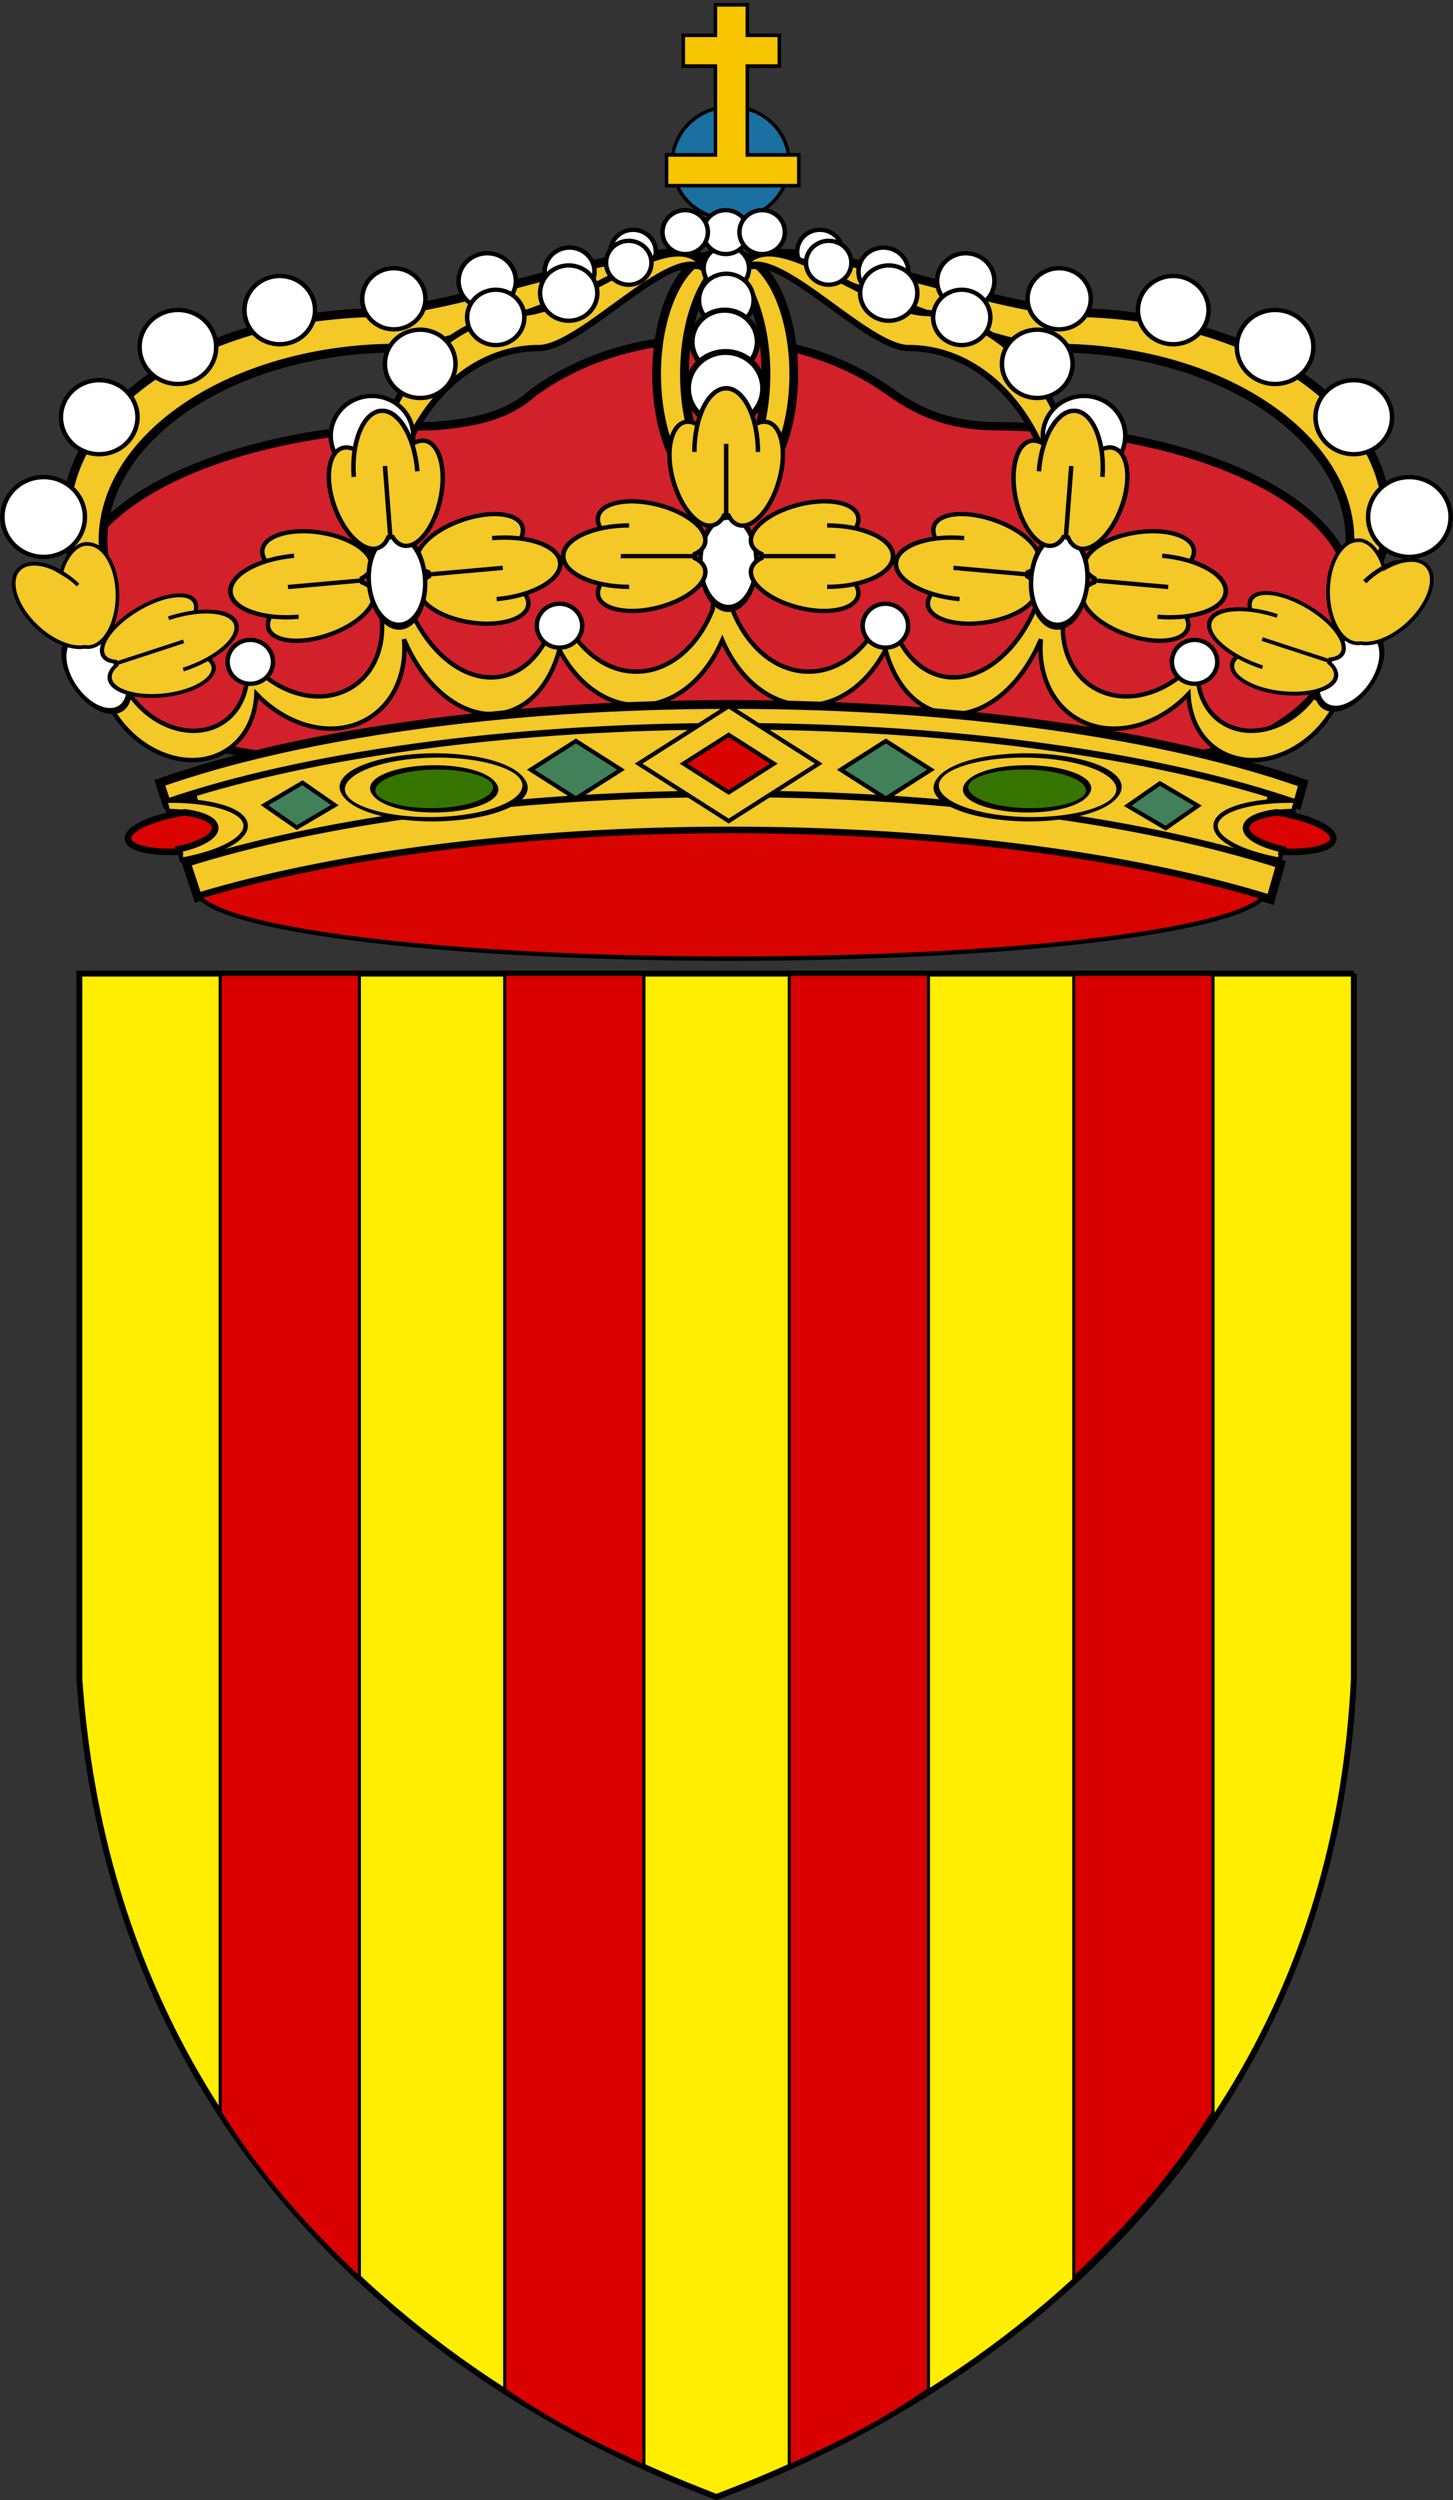
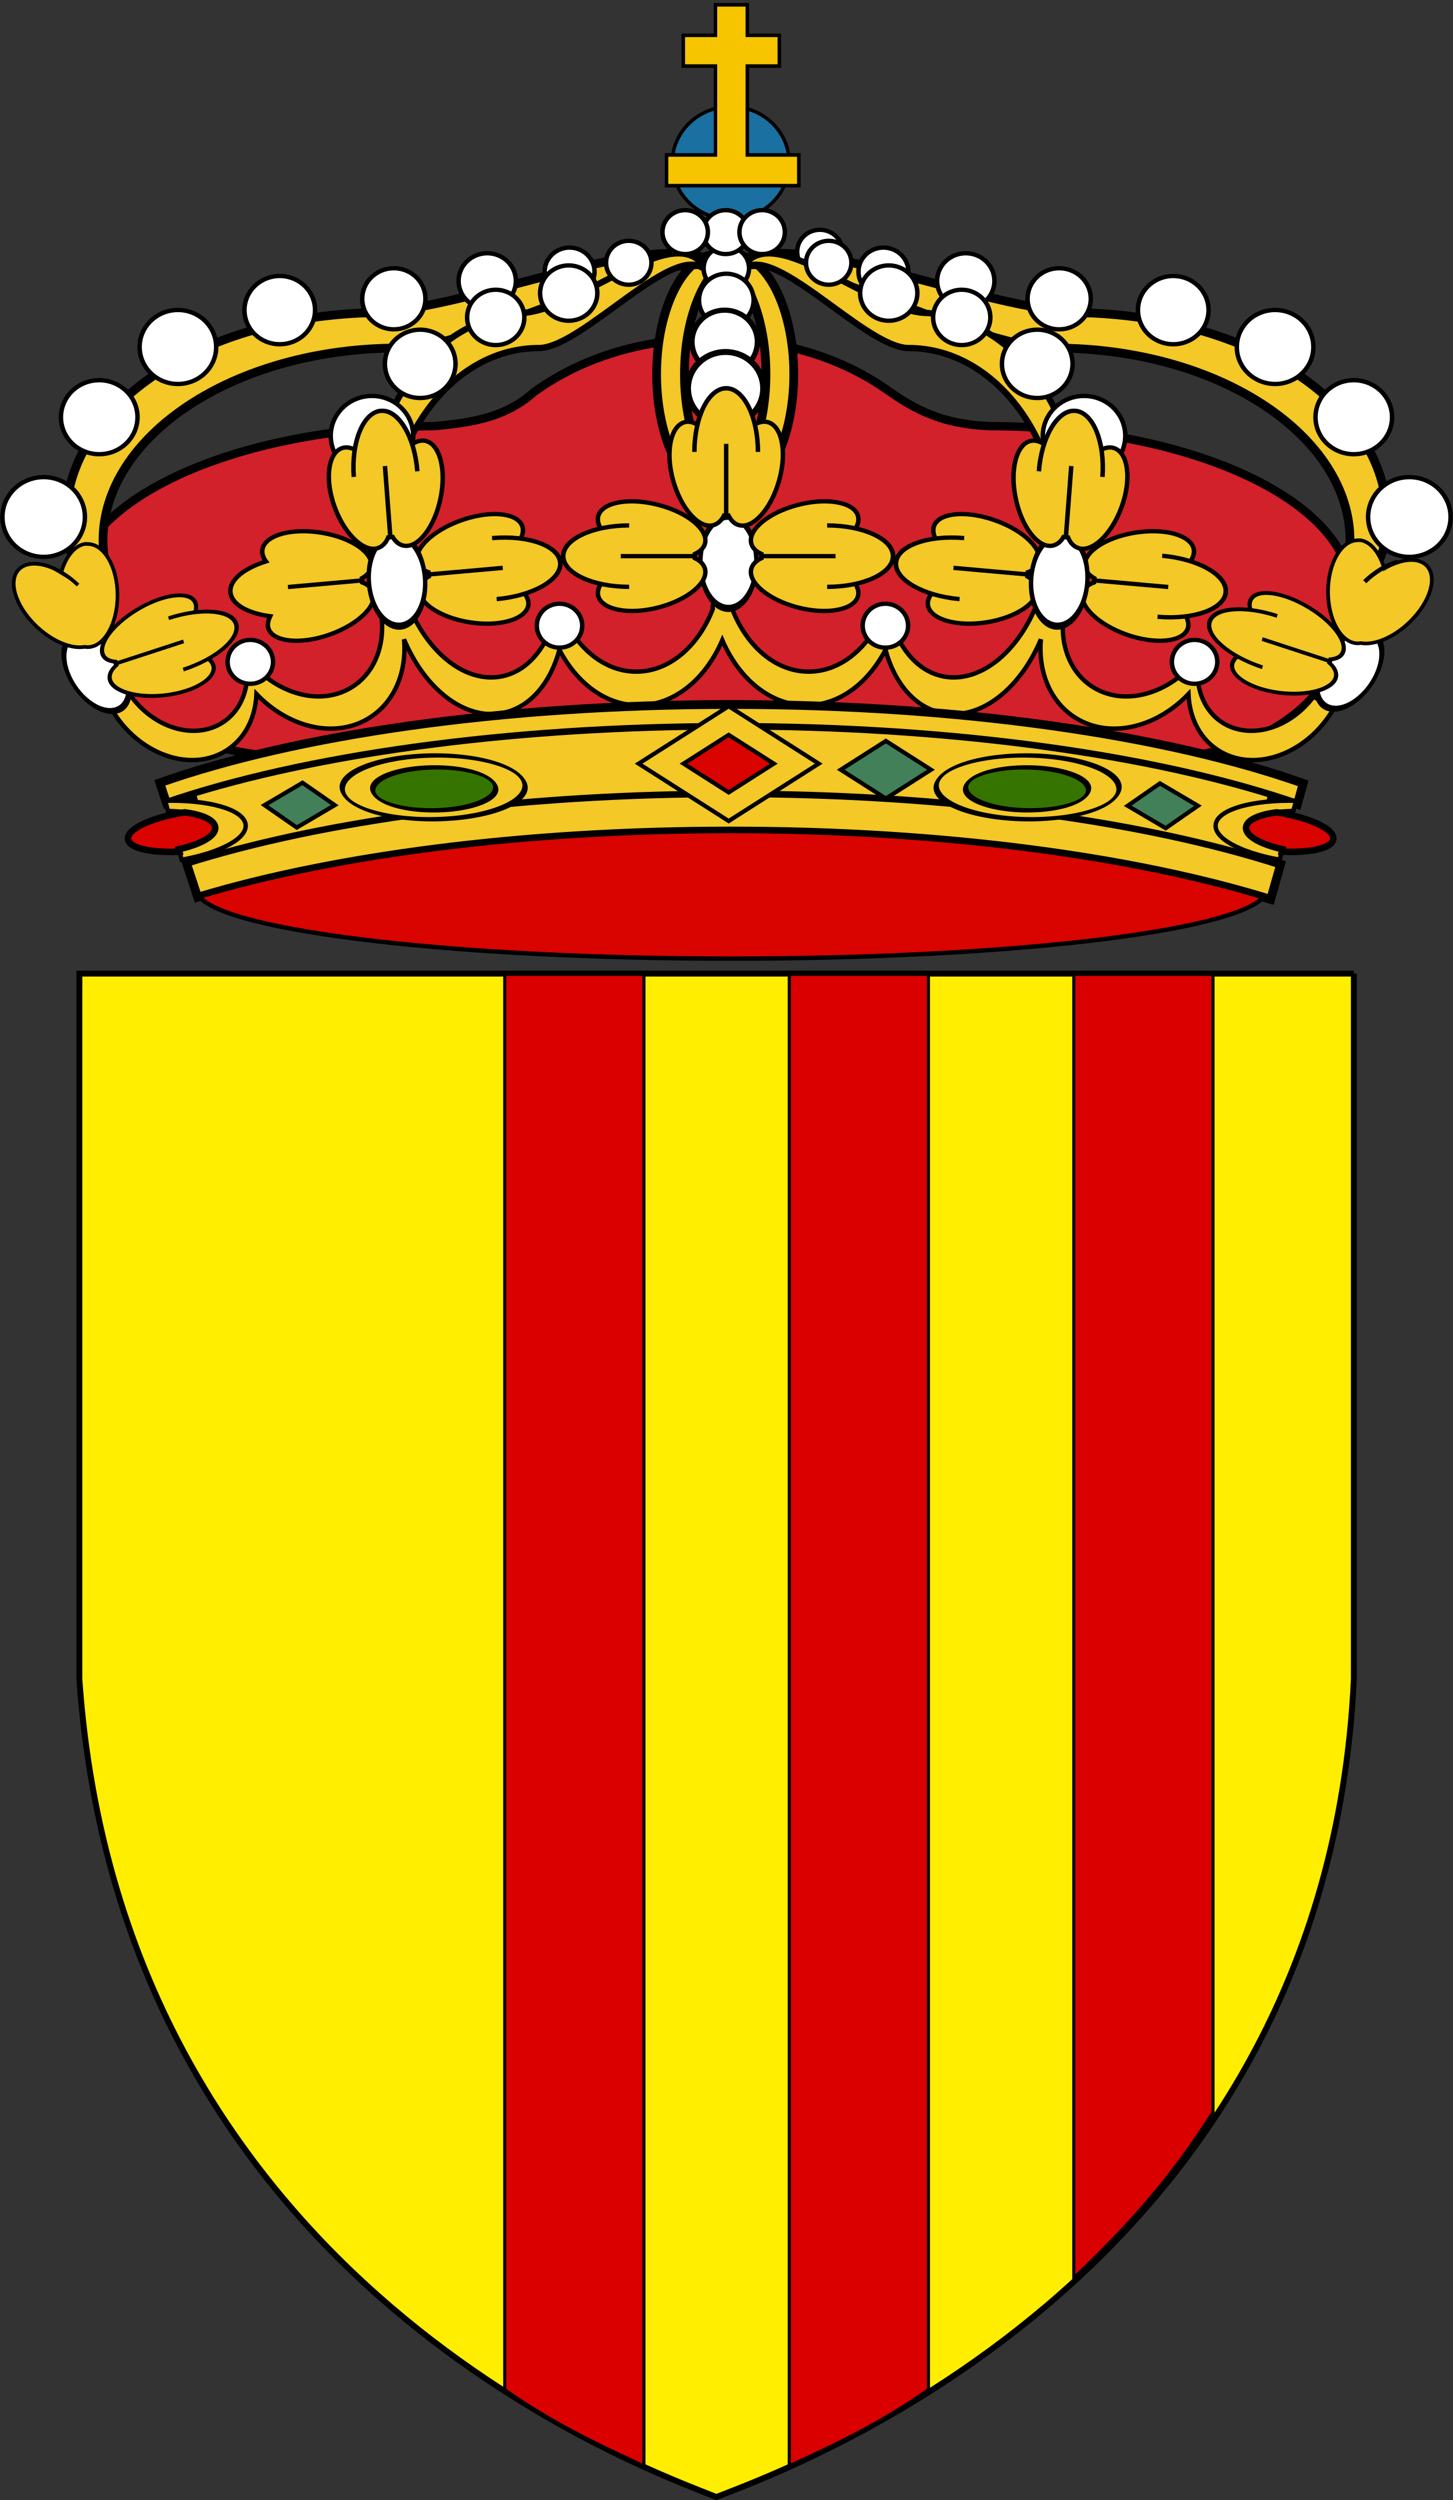
<svg xmlns="http://www.w3.org/2000/svg" xmlns:ns1="http://sodipodi.sourceforge.net/DTD/sodipodi-0.dtd" xmlns:ns2="http://www.inkscape.org/namespaces/inkscape" width="150" height="258" id="svg2000" ns1:version="0.32" ns2:version="0.44" version="1.0" ns1:docname="Escudo_de_Cataluña.svg" ns1:docbase="C:\Documents and Settings\Fam. Ventocilla\Mis documentos\{70443084}">
  <rect width="100%" height="100%" fill="#333333" stroke="none" />
  <ns1:namedview ns2:window-height="712" ns2:window-width="1024" ns2:pageshadow="2" ns2:pageopacity="0.0" borderopacity="1.0" bordercolor="#666666" pagecolor="#ffffff" id="base" ns2:zoom="0.58766274" ns2:cx="-517.16836" ns2:cy="151.05965" ns2:window-x="-4" ns2:window-y="-4" ns2:current-layer="g11978" />
  <defs id="defs2002" />
  <g style="fill-rule:evenodd" id="Layer 2" transform="matrix(0.122,0,0,0.138,-323.274,-590.742)" />
  <g id="g2561" transform="translate(-278.094,-24.447)" />
  <g id="g12248" transform="translate(1.016499e-2,8)">
    <g id="g12241">
      <path ns1:nodetypes="cccccc" id="path979" style="font-size:12px;fill:#fe0;fill-opacity:1;stroke:#000000;stroke-width:0.611" d="M 139.754,92.474 L 139.754,165.274 C 136.836,227.668 79.949,247.271 73.948,249.694 C 67.687,247.135 12.559,228.084 8.182,165.274 L 8.182,92.474 L 139.754,92.474" />
-       <path style="fill:#db0000;fill-opacity:1;fill-rule:evenodd;stroke:#000000;stroke-width:0.322;stroke-linejoin:miter;stroke-miterlimit:4;stroke-opacity:1" d="M 22.724,92.549 L 37.089,92.549 L 37.089,227.079 C 31.693,221.993 26.965,216.723 22.724,209.995 L 22.724,92.549 z " id="rect3114" ns1:nodetypes="ccccc" />
      <path style="fill:#db0000;fill-opacity:1;fill-rule:evenodd;stroke:#000000;stroke-width:0.322;stroke-linejoin:miter;stroke-miterlimit:4;stroke-opacity:1" d="M 52.098,92.549 L 66.463,92.549 L 66.463,246.474 C 61.492,244.204 56.886,241.98 52.098,238.616 L 52.098,92.549 z " id="rect3116" ns1:nodetypes="ccccc" />
      <path ns1:nodetypes="ccccc" id="path3130" d="M 125.211,92.549 L 110.846,92.549 L 110.846,227.079 C 116.242,221.993 120.97,216.723 125.211,209.995 L 125.211,92.549 z " style="fill:#db0000;fill-opacity:1;fill-rule:evenodd;stroke:#000000;stroke-width:0.322;stroke-linejoin:miter;stroke-miterlimit:4;stroke-opacity:1" />
      <path ns1:nodetypes="ccccc" id="path3132" d="M 95.837,92.549 L 81.472,92.549 L 81.472,246.474 C 86.443,244.204 91.049,241.98 95.837,238.616 L 95.837,92.549 z " style="fill:#db0000;fill-opacity:1;fill-rule:evenodd;stroke:#000000;stroke-width:0.322;stroke-linejoin:miter;stroke-miterlimit:4;stroke-opacity:1" />
    </g>
    <g transform="matrix(1,0,0,1.003,193.406,3.082)" id="g11978">
      <g id="g11973" transform="translate(-113.941,27.48)">
        <path d="M -2.316,-27.325 C 0.19,-26.623 1.999,-24.392 1.999,-21.754 C 1.999,-18.551 -0.706,-15.957 -4.04,-15.957 C -7.372,-15.957 -10.079,-18.551 -10.079,-21.754 C -10.079,-24.441 -8.186,-26.697 -5.615,-27.364" style="font-size:12px;fill:#1a70a1;fill-opacity:1;stroke:#000000;stroke-width:0.356" id="path959" />
        <path d="M 2.987,-22.58 L 2.987,-19.43 L -10.661,-19.43 L -10.661,-22.58 L -5.615,-22.58 L -5.615,-31.737 L -8.932,-31.737 L -8.932,-34.891 L -5.615,-34.891 L -5.615,-38.026 L -2.331,-38.026 L -2.331,-34.891 L 0.972,-34.891 L 0.972,-31.737 L -2.331,-31.737 L -2.331,-22.58 L 2.981,-22.58 L 2.987,-22.58 z " style="font-size:12px;fill:none;stroke:#000000;stroke-width:0.356" id="path954" />
        <path d="M 2.987,-22.58 L 2.987,-19.43 L -10.661,-19.43 L -10.661,-22.58 L -5.615,-22.58 L -5.615,-31.737 L -8.932,-31.737 L -8.932,-34.891 L -5.615,-34.891 L -5.615,-38.026 L -2.331,-38.026 L -2.331,-34.891 L 0.972,-34.891 L 0.972,-31.737 L -2.331,-31.737 L -2.331,-22.58 L 2.981,-22.58 L 2.987,-22.58 z " style="font-size:12px;fill:#f7c500;fill-opacity:1;stroke:#000000;stroke-width:0.356" id="path958" />
      </g>
      <path style="fill:#d2212a;fill-opacity:1;stroke:#000000;stroke-width:0.86;stroke-linecap:butt;stroke-linejoin:miter;stroke-miterlimit:4;stroke-dasharray:none;stroke-dashoffset:0;stroke-opacity:1;display:inline" d="M -120.839,23.829 C -127.398,23.905 -133.367,25.858 -137.886,29.009 C -137.925,29.036 -137.963,29.065 -138.001,29.092 C -138.088,29.149 -138.174,29.201 -138.26,29.258 C -141.186,31.915 -144.727,32.455 -148.695,32.804 C -169.224,32.804 -185.895,40.503 -185.895,49.979 C -185.895,59.455 -178.716,67.125 -158.188,67.125 C -149.343,67.125 -131.766,65.685 -125.381,63.303 C -123.781,63.539 -122.126,63.663 -120.436,63.663 C -120.252,63.663 -120.074,63.666 -119.89,63.663 C -119.716,63.665 -119.548,63.663 -119.373,63.663 C -117.683,63.663 -116.028,63.539 -114.428,63.303 C -108.044,65.685 -90.569,67.125 -75.882,67.125 C -61.195,67.125 -53.915,59.455 -53.915,49.979 C -53.915,40.503 -70.585,32.804 -91.114,32.804 C -95.343,32.648 -98.306,31.57 -101.549,29.258 C -101.631,29.199 -101.725,29.15 -101.808,29.092 C -101.848,29.066 -101.883,29.035 -101.923,29.009 C -106.443,25.858 -112.412,23.905 -118.97,23.829 C -119.008,23.829 -119.047,23.829 -119.085,23.829 C -119.179,23.825 -119.277,23.83 -119.373,23.829 C -119.82,23.829 -120.282,23.812 -120.724,23.829 C -120.763,23.831 -120.8,23.827 -120.839,23.829 z " id="path9023" ns1:nodetypes="csssssscsssczsssssssssc" />
      <path id="path9027" d="M -117.793,15.093 C -114.312,15.093 -111.469,20.629 -111.469,27.448 C -111.469,34.266 -114.312,39.802 -117.793,39.802 C -118.29,39.802 -118.767,39.683 -119.23,39.47 C -116.433,38.206 -114.343,33.309 -114.343,27.448 C -114.343,21.586 -116.433,16.689 -119.23,15.426 C -118.767,15.213 -118.29,15.093 -117.793,15.093 z " style="fill:#f3c827;fill-opacity:1;stroke:#000000;stroke-width:0.903;stroke-linecap:butt;stroke-linejoin:miter;stroke-miterlimit:4;stroke-dasharray:none;stroke-dashoffset:0;stroke-opacity:1;display:inline" />
      <path style="fill:#f3c827;fill-opacity:1;stroke:#000000;stroke-width:0.903;stroke-linecap:butt;stroke-linejoin:miter;stroke-miterlimit:4;stroke-dasharray:none;stroke-dashoffset:0;stroke-opacity:1;display:inline" d="M -119.308,15.093 C -122.789,15.093 -125.632,20.629 -125.632,27.448 C -125.632,34.266 -122.789,39.802 -119.308,39.802 C -118.811,39.802 -118.334,39.683 -117.87,39.47 C -120.668,38.206 -122.757,33.309 -122.757,27.448 C -122.757,21.586 -120.668,16.689 -117.87,15.426 C -118.334,15.213 -118.811,15.093 -119.308,15.093 z " id="path9029" />
      <path style="fill:#f3c827;fill-opacity:1;stroke:#000000;stroke-width:0.452;stroke-linecap:butt;stroke-linejoin:miter;stroke-miterlimit:4;stroke-dasharray:none;stroke-dashoffset:0;stroke-opacity:1;display:inline" d="M -119.244,49.359 C -119.192,50.126 -119.97,50.878 -119.825,51.603 C -121.303,55.425 -124.295,58.057 -127.731,58.057 C -130.474,58.057 -132.921,56.38 -134.544,53.763 L -135.263,53.763 L -136.556,53.763 L -136.585,53.763 C -136.582,53.772 -136.588,53.783 -136.585,53.791 C -137.618,56.322 -139.386,58.131 -141.673,58.556 C -145.333,59.235 -149.122,56.224 -151.131,51.492 L -152.741,51.492 C -152.708,51.642 -152.663,51.787 -152.626,51.935 L -154.092,51.935 C -153.562,55.209 -154.71,58.339 -157.341,59.802 C -160.004,61.284 -163.426,60.648 -166.109,58.5 L -168.437,58.5 C -168.276,58.746 -168.123,58.99 -167.949,59.22 C -168.219,61.03 -169.143,62.588 -170.708,63.459 C -173.574,65.053 -177.512,63.779 -179.85,60.633 L -181.949,61.797 C -181.907,61.87 -181.877,61.945 -181.834,62.018 C -179.179,66.449 -174.021,68.39 -170.335,66.34 C -168.208,65.156 -167.049,62.904 -166.942,60.356 C -163.723,63.721 -159.093,64.938 -155.587,62.988 C -152.77,61.42 -151.404,58.204 -151.706,54.733 C -149.574,59.806 -145.497,63.049 -141.587,62.323 C -138.727,61.792 -136.607,59.273 -135.665,55.813 C -133.856,59.251 -130.89,61.52 -127.501,61.52 C -123.793,61.52 -120.58,58.816 -118.848,54.816 C -117.117,58.821 -113.877,61.52 -110.166,61.52 C -106.777,61.52 -103.811,59.251 -102.002,55.813 C -101.06,59.273 -98.94,61.792 -96.08,62.323 C -92.17,63.049 -88.093,59.806 -85.961,54.733 C -86.263,58.204 -84.897,61.42 -82.08,62.988 C -78.574,64.938 -73.944,63.721 -70.724,60.356 C -70.618,62.904 -69.459,65.156 -67.332,66.34 C -63.646,68.39 -58.488,66.449 -55.833,62.018 C -55.789,61.945 -55.76,61.87 -55.718,61.797 L -57.817,60.633 C -60.155,63.779 -64.093,65.053 -66.958,63.459 C -68.524,62.588 -69.448,61.03 -69.718,59.22 C -69.543,58.99 -69.391,58.746 -69.229,58.5 L -71.558,58.5 C -74.241,60.648 -77.663,61.284 -80.326,59.802 C -82.957,58.339 -84.104,55.209 -83.575,51.935 L -85.041,51.935 C -85.004,51.787 -84.959,51.642 -84.926,51.492 L -86.536,51.492 C -88.544,56.224 -92.334,59.235 -95.993,58.556 C -98.281,58.131 -100.049,56.322 -101.082,53.791 C -101.079,53.783 -101.085,53.772 -101.082,53.763 L -101.111,53.763 L -102.404,53.763 L -103.123,53.763 C -104.746,56.38 -107.193,58.057 -109.936,58.057 C -113.38,58.057 -116.367,55.413 -117.842,51.575 C -117.699,50.859 -118.357,50.117 -118.305,49.359 L -119.244,49.359 z " id="path9031" ns1:nodetypes="ccscccccsccccscccsccsscscscscscscscssccscccsccccscccccsccc" />
      <path style="fill:#f3c827;fill-opacity:1;stroke:#000000;stroke-width:0.903;stroke-linecap:butt;stroke-linejoin:miter;stroke-miterlimit:4;stroke-dasharray:none;stroke-dashoffset:0;stroke-opacity:1;display:inline" d="M -156.124,21.16 C -173.27,21.943 -185.383,30.596 -186.521,40.808 C -186.862,43.864 -186.35,46.47 -184.306,49.054 L -181.92,49.054 C -182.466,47.612 -182.782,46.112 -182.782,44.567 C -182.782,33.884 -169.368,24.762 -152.223,24.762 C -143.291,24.762 -124.017,13.172 -118.349,16.937 C -123.59,10.863 -144.287,21.16 -156.124,21.16 z " id="path9033" ns1:nodetypes="csccsscc" />
-       <path transform="matrix(0.92,0,0,0.886,-475.835,-298.84)" ns1:type="arc" style="fill:#ffffff;fill-opacity:1;stroke:#000000;stroke-width:0.5;stroke-linejoin:miter;stroke-miterlimit:4;stroke-dasharray:none;stroke-dashoffset:0;stroke-opacity:1;display:inline" id="path9035" ns1:cx="378.02158" ns1:cy="354.0582" ns1:rx="2.5473151" ns1:ry="2.5473151" d="M 380.569 354.058 A 2.547 2.547 0 1 1  375.474,354.058 A 2.547 2.547 0 1 1  380.569 354.058 z" />
      <path d="M 380.569 354.058 A 2.547 2.547 0 1 1  375.474,354.058 A 2.547 2.547 0 1 1  380.569 354.058 z" ns1:ry="2.5473151" ns1:rx="2.5473151" ns1:cy="354.0582" ns1:cx="378.02158" id="path9037" style="fill:#ffffff;fill-opacity:1;stroke:#000000;stroke-width:0.456;stroke-linejoin:miter;stroke-miterlimit:4;stroke-dasharray:none;stroke-dashoffset:0;stroke-opacity:1;display:inline" ns1:type="arc" transform="matrix(1.01,0,0,0.973,-516.417,-327.591)" />
      <path transform="matrix(1.16,0,0,1.117,-581.622,-377.626)" ns1:type="arc" style="fill:#ffffff;fill-opacity:1;stroke:#000000;stroke-width:0.397;stroke-linejoin:miter;stroke-miterlimit:4;stroke-dasharray:none;stroke-dashoffset:0;stroke-opacity:1;display:inline" id="path9039" ns1:cx="378.02158" ns1:cy="354.0582" ns1:rx="2.5473151" ns1:ry="2.5473151" d="M 380.569 354.058 A 2.547 2.547 0 1 1  375.474,354.058 A 2.547 2.547 0 1 1  380.569 354.058 z" />
      <path d="M 380.569 354.058 A 2.547 2.547 0 1 1  375.474,354.058 A 2.547 2.547 0 1 1  380.569 354.058 z" ns1:ry="2.5473151" ns1:rx="2.5473151" ns1:cy="354.0582" ns1:cx="378.02158" id="path9041" style="fill:#ffffff;fill-opacity:1;stroke:#000000;stroke-width:0.359;stroke-linejoin:miter;stroke-miterlimit:4;stroke-dasharray:none;stroke-dashoffset:0;stroke-opacity:1;display:inline" ns1:type="arc" transform="matrix(1.28,0,0,1.233,-636.626,-416.86)" />
      <path transform="matrix(1.43,0,0,1.378,-705.107,-467.032)" ns1:type="arc" style="fill:#ffffff;fill-opacity:1;stroke:#000000;stroke-width:0.322;stroke-linejoin:miter;stroke-miterlimit:4;stroke-dasharray:none;stroke-dashoffset:0;stroke-opacity:1;display:inline" id="path9043" ns1:cx="378.02158" ns1:cy="354.0582" ns1:rx="2.5473151" ns1:ry="2.5473151" d="M 380.569 354.058 A 2.547 2.547 0 1 1  375.474,354.058 A 2.547 2.547 0 1 1  380.569 354.058 z" />
      <path d="M 380.569 354.058 A 2.547 2.547 0 1 1  375.474,354.058 A 2.547 2.547 0 1 1  380.569 354.058 z" ns1:ry="2.5473151" ns1:rx="2.5473151" ns1:cy="354.0582" ns1:cx="378.02158" id="path9045" style="fill:#ffffff;fill-opacity:1;stroke:#000000;stroke-width:0.297;stroke-linejoin:miter;stroke-miterlimit:4;stroke-dasharray:none;stroke-dashoffset:0;stroke-opacity:1;display:inline" ns1:type="arc" transform="matrix(1.551,0,0,1.494,-761.361,-504.309)" />
      <path transform="matrix(1.551,0,0,1.494,-769.484,-497.084)" ns1:type="arc" style="fill:#ffffff;fill-opacity:1;stroke:#000000;stroke-width:0.297;stroke-linejoin:miter;stroke-miterlimit:4;stroke-dasharray:none;stroke-dashoffset:0;stroke-opacity:1;display:inline" id="path9047" ns1:cx="378.02158" ns1:cy="354.0582" ns1:rx="2.5473151" ns1:ry="2.5473151" d="M 380.569 354.058 A 2.547 2.547 0 1 1  375.474,354.058 A 2.547 2.547 0 1 1  380.569 354.058 z" />
      <path d="M 380.569 354.058 A 2.547 2.547 0 1 1  375.474,354.058 A 2.547 2.547 0 1 1  380.569 354.058 z" ns1:ry="2.5473151" ns1:rx="2.5473151" ns1:cy="354.0582" ns1:cx="378.02158" id="path9049" style="fill:#ffffff;fill-opacity:1;stroke:#000000;stroke-width:0.275;stroke-linejoin:miter;stroke-miterlimit:4;stroke-dasharray:none;stroke-dashoffset:0;stroke-opacity:1;display:inline" ns1:type="arc" transform="matrix(1.671,0,0,1.61,-820.582,-527.888)" />
      <path ns1:nodetypes="csccsscc" id="path9051" d="M -80.706,21.16 C -63.561,21.943 -51.448,30.596 -50.309,40.808 C -49.969,43.864 -50.48,46.47 -52.524,49.054 L -54.911,49.054 C -54.364,47.612 -54.048,46.112 -54.048,44.567 C -54.048,33.884 -67.462,24.762 -84.608,24.762 C -93.54,24.762 -112.814,13.172 -118.482,16.937 C -113.24,10.863 -92.544,21.16 -80.706,21.16 z " style="fill:#f3c827;fill-opacity:1;stroke:#000000;stroke-width:0.903;stroke-linecap:butt;stroke-linejoin:miter;stroke-miterlimit:4;stroke-dasharray:none;stroke-dashoffset:0;stroke-opacity:1;display:inline" />
      <path d="M 380.569 354.058 A 2.547 2.547 0 1 1  375.474,354.058 A 2.547 2.547 0 1 1  380.569 354.058 z" ns1:ry="2.5473151" ns1:rx="2.5473151" ns1:cy="354.0582" ns1:cx="378.02158" id="path9053" style="fill:#ffffff;fill-opacity:1;stroke:#000000;stroke-width:0.5;stroke-linejoin:miter;stroke-miterlimit:4;stroke-dasharray:none;stroke-dashoffset:0;stroke-opacity:1;display:inline" ns1:type="arc" transform="matrix(-0.92,0,0,0.886,239.005,-298.84)" />
      <path transform="matrix(-1.01,0,0,0.973,279.586,-327.591)" ns1:type="arc" style="fill:#ffffff;fill-opacity:1;stroke:#000000;stroke-width:0.456;stroke-linejoin:miter;stroke-miterlimit:4;stroke-dasharray:none;stroke-dashoffset:0;stroke-opacity:1;display:inline" id="path9055" ns1:cx="378.02158" ns1:cy="354.0582" ns1:rx="2.5473151" ns1:ry="2.5473151" d="M 380.569 354.058 A 2.547 2.547 0 1 1  375.474,354.058 A 2.547 2.547 0 1 1  380.569 354.058 z" />
      <path d="M 380.569 354.058 A 2.547 2.547 0 1 1  375.474,354.058 A 2.547 2.547 0 1 1  380.569 354.058 z" ns1:ry="2.5473151" ns1:rx="2.5473151" ns1:cy="354.0582" ns1:cx="378.02158" id="path9057" style="fill:#ffffff;fill-opacity:1;stroke:#000000;stroke-width:0.397;stroke-linejoin:miter;stroke-miterlimit:4;stroke-dasharray:none;stroke-dashoffset:0;stroke-opacity:1;display:inline" ns1:type="arc" transform="matrix(-1.16,0,0,1.117,344.791,-377.626)" />
      <path transform="matrix(-1.28,0,0,1.233,399.795,-416.86)" ns1:type="arc" style="fill:#ffffff;fill-opacity:1;stroke:#000000;stroke-width:0.359;stroke-linejoin:miter;stroke-miterlimit:4;stroke-dasharray:none;stroke-dashoffset:0;stroke-opacity:1;display:inline" id="path9059" ns1:cx="378.02158" ns1:cy="354.0582" ns1:rx="2.5473151" ns1:ry="2.5473151" d="M 380.569 354.058 A 2.547 2.547 0 1 1  375.474,354.058 A 2.547 2.547 0 1 1  380.569 354.058 z" />
      <path d="M 380.569 354.058 A 2.547 2.547 0 1 1  375.474,354.058 A 2.547 2.547 0 1 1  380.569 354.058 z" ns1:ry="2.5473151" ns1:rx="2.5473151" ns1:cy="354.0582" ns1:cx="378.02158" id="path9061" style="fill:#ffffff;fill-opacity:1;stroke:#000000;stroke-width:0.322;stroke-linejoin:miter;stroke-miterlimit:4;stroke-dasharray:none;stroke-dashoffset:0;stroke-opacity:1;display:inline" ns1:type="arc" transform="matrix(-1.43,0,0,1.378,468.276,-467.032)" />
      <path transform="matrix(-1.551,0,0,1.494,524.53,-504.309)" ns1:type="arc" style="fill:#ffffff;fill-opacity:1;stroke:#000000;stroke-width:0.297;stroke-linejoin:miter;stroke-miterlimit:4;stroke-dasharray:none;stroke-dashoffset:0;stroke-opacity:1;display:inline" id="path9063" ns1:cx="378.02158" ns1:cy="354.0582" ns1:rx="2.5473151" ns1:ry="2.5473151" d="M 380.569 354.058 A 2.547 2.547 0 1 1  375.474,354.058 A 2.547 2.547 0 1 1  380.569 354.058 z" />
      <path d="M 380.569 354.058 A 2.547 2.547 0 1 1  375.474,354.058 A 2.547 2.547 0 1 1  380.569 354.058 z" ns1:ry="2.5473151" ns1:rx="2.5473151" ns1:cy="354.0582" ns1:cx="378.02158" id="path9065" style="fill:#ffffff;fill-opacity:1;stroke:#000000;stroke-width:0.297;stroke-linejoin:miter;stroke-miterlimit:4;stroke-dasharray:none;stroke-dashoffset:0;stroke-opacity:1;display:inline" ns1:type="arc" transform="matrix(-1.551,0,0,1.494,532.653,-497.084)" />
      <path transform="matrix(-1.671,0,0,1.61,583.751,-527.888)" ns1:type="arc" style="fill:#ffffff;fill-opacity:1;stroke:#000000;stroke-width:0.275;stroke-linejoin:miter;stroke-miterlimit:4;stroke-dasharray:none;stroke-dashoffset:0;stroke-opacity:1;display:inline" id="path9067" ns1:cx="378.02158" ns1:cy="354.0582" ns1:rx="2.5473151" ns1:ry="2.5473151" d="M 380.569 354.058 A 2.547 2.547 0 1 1  375.474,354.058 A 2.547 2.547 0 1 1  380.569 354.058 z" />
      <path style="fill:#f3c827;fill-opacity:1;stroke:#000000;stroke-width:0.903;stroke-linecap:butt;stroke-linejoin:miter;stroke-miterlimit:4;stroke-dasharray:none;stroke-dashoffset:0;stroke-opacity:1;display:inline" d="M -117.985,61.437 C -141.691,61.437 -162.883,64.57 -176.918,69.497 L -176.228,71.603 C -162.187,66.821 -141.298,63.791 -117.985,63.791 C -94.51,63.791 -73.519,66.874 -59.484,71.714 L -58.88,69.553 C -72.914,64.591 -94.184,61.437 -117.985,61.437 z " id="path9071" />
      <path style="fill:#f3c827;fill-opacity:1;stroke:#000000;stroke-width:0.903;stroke-linecap:butt;stroke-linejoin:miter;stroke-miterlimit:4;stroke-dasharray:none;stroke-dashoffset:0;stroke-opacity:1;display:inline" d="M -117.985,70.522 C -140.21,70.522 -160.207,73.291 -174.187,77.697 L -173.008,81.27 C -159.1,77.08 -139.591,74.456 -117.985,74.456 C -96.002,74.456 -76.195,77.173 -62.244,81.492 L -61.209,77.863 C -75.212,73.352 -95.459,70.522 -117.985,70.522 z " id="path9073" />
      <path style="fill:#f3c827;fill-opacity:1;fill-rule:evenodd;stroke:#000000;stroke-width:0.452;stroke-linecap:butt;stroke-linejoin:miter;stroke-miterlimit:4;stroke-dasharray:none;stroke-opacity:1;display:inline" d="M -117.985,63.791 C -139.77,63.791 -159.44,66.44 -173.382,70.689 L -171.628,76.949 C -157.818,72.989 -138.897,70.522 -117.985,70.522 C -96.923,70.522 -77.862,72.996 -64.026,77.004 L -62.301,70.799 C -76.252,66.493 -96.035,63.791 -117.985,63.791 z " id="path9075" />
      <rect style="fill:#f3c827;fill-opacity:1;stroke:#000000;stroke-width:0.475;stroke-linecap:butt;stroke-linejoin:miter;stroke-miterlimit:4;stroke-dasharray:none;stroke-dashoffset:0;stroke-opacity:1;display:inline" id="rect9085" width="11.017" height="11.017" x="-138.515" y="-12.538" transform="matrix(0.844,-0.536,0.844,0.536,0,0)" />
      <rect transform="matrix(0.844,-0.536,0.844,0.536,0,0)" y="-9.791" x="-135.768" height="5.523" width="5.523" id="rect9087" style="fill:#d90300;fill-opacity:1;stroke:#000000;stroke-width:0.475;stroke-linecap:butt;stroke-linejoin:miter;stroke-miterlimit:4;stroke-dasharray:none;stroke-dashoffset:0;stroke-opacity:1;display:inline" />
      <path ns1:type="arc" style="fill:#f3c827;fill-opacity:1;stroke:#000000;stroke-width:0.5;stroke-linecap:butt;stroke-linejoin:miter;stroke-miterlimit:4;stroke-dasharray:none;stroke-dashoffset:0;stroke-opacity:1;display:inline" id="path9089" ns1:cx="354.96759" ns1:cy="416.14285" ns1:rx="10.606602" ns1:ry="3.5355339" d="M 365.574 416.143 A 10.607 3.536 0 1 1  344.361,416.143 A 10.607 3.536 0 1 1  365.574 416.143 z" transform="matrix(0.859,-8.658368e-2,0.668,0.882,-731.548,-266.341)" />
      <path d="M 365.574 416.143 A 10.607 3.536 0 1 1  344.361,416.143 A 10.607 3.536 0 1 1  365.574 416.143 z" ns1:ry="3.5355339" ns1:rx="10.606602" ns1:cy="416.14285" ns1:cx="354.96759" id="path9091" style="fill:#367400;fill-opacity:1;stroke:#000000;stroke-width:0.743;stroke-linecap:butt;stroke-linejoin:miter;stroke-miterlimit:4;stroke-dasharray:none;stroke-dashoffset:0;stroke-opacity:1;display:inline" ns1:type="arc" transform="matrix(0.578,-5.828094e-2,0.45,0.594,-541.025,-156.383)" />
-       <rect style="fill:#418058;fill-opacity:1;stroke:#000000;stroke-width:0.475;stroke-linecap:butt;stroke-linejoin:miter;stroke-miterlimit:4;stroke-dasharray:none;stroke-dashoffset:0;stroke-opacity:1;display:inline" id="rect9093" width="5.523" height="5.523" x="-145.696" y="-18.55" transform="matrix(0.844,-0.536,0.844,0.536,0,0)" />
      <rect transform="matrix(0.862,-0.506,0.822,0.569,0,0)" y="-24.454" x="-169.383" height="4.052" width="4.553" id="rect9095" style="fill:#418058;fill-opacity:1;stroke:#000000;stroke-width:0.474;stroke-linecap:butt;stroke-linejoin:miter;stroke-miterlimit:4;stroke-dasharray:none;stroke-dashoffset:0;stroke-opacity:1;display:inline" />
      <path style="fill:#f3c827;fill-opacity:1;stroke:#000000;stroke-width:0.452;stroke-linecap:butt;stroke-linejoin:miter;stroke-miterlimit:4;stroke-dasharray:none;stroke-dashoffset:0;stroke-opacity:1;display:inline" d="M -176.36,71.343 L -176.073,72.396 C -173.458,72.434 -171.438,73.051 -171.215,73.975 C -170.995,74.879 -172.564,75.799 -174.952,76.329 L -174.664,77.41 C -170.547,76.674 -167.725,75.138 -168.081,73.67 C -168.443,72.177 -171.98,71.236 -176.36,71.343 z " id="path9097" />
      <path style="fill:#d90300;fill-opacity:1;stroke:#000000;stroke-width:0.671;stroke-linecap:butt;stroke-linejoin:miter;stroke-miterlimit:4;stroke-dasharray:none;stroke-dashoffset:0;stroke-opacity:1;display:inline" d="M -174.348,72.534 C -177.436,73.018 -179.928,74.051 -180.184,75.055 C -180.453,76.112 -178.133,76.734 -174.894,76.579 L -174.952,76.329 C -172.564,75.799 -170.995,74.879 -171.215,73.975 C -171.386,73.267 -172.609,72.76 -174.348,72.534 z " id="path9099" />
      <path d="M 365.574 416.143 A 10.607 3.536 0 1 1  344.361,416.143 A 10.607 3.536 0 1 1  365.574 416.143 z" ns1:ry="3.5355339" ns1:rx="10.606602" ns1:cy="416.14285" ns1:cx="354.96759" id="path9101" style="fill:#f3c827;fill-opacity:1;stroke:#000000;stroke-width:0.5;stroke-linecap:butt;stroke-linejoin:miter;stroke-miterlimit:4;stroke-dasharray:none;stroke-dashoffset:0;stroke-opacity:1;display:inline" ns1:type="arc" transform="matrix(-0.859,-8.658368e-2,-0.668,0.882,495.572,-266.341)" />
      <path transform="matrix(-0.578,-5.828094e-2,-0.45,0.594,305.049,-156.383)" ns1:type="arc" style="fill:#367400;fill-opacity:1;stroke:#000000;stroke-width:0.743;stroke-linecap:butt;stroke-linejoin:miter;stroke-miterlimit:4;stroke-dasharray:none;stroke-dashoffset:0;stroke-opacity:1;display:inline" id="path9103" ns1:cx="354.96759" ns1:cy="416.14285" ns1:rx="10.606602" ns1:ry="3.5355339" d="M 365.574 416.143 A 10.607 3.536 0 1 1  344.361,416.143 A 10.607 3.536 0 1 1  365.574 416.143 z" />
      <rect transform="matrix(-0.844,-0.536,-0.844,0.536,0,0)" y="121.218" x="-5.928" height="5.523" width="5.523" id="rect9105" style="fill:#418058;fill-opacity:1;stroke:#000000;stroke-width:0.475;stroke-linecap:butt;stroke-linejoin:miter;stroke-miterlimit:4;stroke-dasharray:none;stroke-dashoffset:0;stroke-opacity:1;display:inline" />
      <rect style="fill:#418058;fill-opacity:1;stroke:#000000;stroke-width:0.474;stroke-linecap:butt;stroke-linejoin:miter;stroke-miterlimit:4;stroke-dasharray:none;stroke-dashoffset:0;stroke-opacity:1;display:inline" id="rect9107" width="4.553" height="4.052" x="-21.382" y="107.273" transform="matrix(-0.862,-0.506,-0.822,0.569,0,0)" />
      <path id="path9109" d="M -59.616,71.343 L -59.903,72.396 C -62.518,72.434 -64.538,73.051 -64.762,73.975 C -64.981,74.879 -63.413,75.799 -61.025,76.329 L -61.312,77.41 C -65.43,76.674 -68.251,75.138 -67.895,73.67 C -67.533,72.177 -63.997,71.236 -59.616,71.343 z " style="fill:#f3c827;fill-opacity:1;stroke:#000000;stroke-width:0.452;stroke-linecap:butt;stroke-linejoin:miter;stroke-miterlimit:4;stroke-dasharray:none;stroke-dashoffset:0;stroke-opacity:1;display:inline" />
      <path id="path9111" d="M -61.628,72.534 C -58.54,73.018 -56.048,74.051 -55.792,75.055 C -55.523,76.112 -57.843,76.734 -61.082,76.579 L -61.025,76.329 C -63.413,75.799 -64.981,74.879 -64.762,73.975 C -64.59,73.267 -63.367,72.76 -61.628,72.534 z " style="fill:#d90300;fill-opacity:1;stroke:#000000;stroke-width:0.671;stroke-linecap:butt;stroke-linejoin:miter;stroke-miterlimit:4;stroke-dasharray:none;stroke-dashoffset:0;stroke-opacity:1;display:inline" />
      <path style="fill:#d90300;fill-opacity:1;stroke:#000000;stroke-width:0.452;stroke-linecap:butt;stroke-linejoin:miter;stroke-miterlimit:4;stroke-dasharray:none;stroke-dashoffset:0;stroke-opacity:1;display:inline" d="M -117.985,74.456 C -139.504,74.456 -158.938,77.054 -172.836,81.215 C -169.902,84.795 -146.418,87.586 -117.899,87.586 C -89.532,87.586 -66.156,84.823 -63.02,81.27 C -76.926,77.086 -96.4,74.456 -117.985,74.456 z " id="path9113" />
      <path d="M 380.569 354.058 A 2.547 2.547 0 1 1  375.474,354.058 A 2.547 2.547 0 1 1  380.569 354.058 z" ns1:ry="2.5473151" ns1:rx="2.5473151" ns1:cy="354.0582" ns1:cx="378.02158" id="path9115" style="fill:#ffffff;fill-opacity:1;stroke:#000000;stroke-width:0.397;stroke-linejoin:miter;stroke-miterlimit:4;stroke-dasharray:none;stroke-dashoffset:0;stroke-opacity:1;display:inline" ns1:type="arc" transform="matrix(1.135,0,0,1.862,-547.274,-612.449)" />
      <g id="g9117" transform="matrix(0.92,0,0,0.886,-427.893,-247.96)" style="fill:#f3c827;fill-opacity:1;display:inline">
        <path id="path9119" d="M 325.281,325.625 C 323.552,325.718 322.267,326.317 322,327.312 C 321.877,327.773 321.987,328.288 322.281,328.781 C 319.792,329.355 318.062,330.549 318.062,331.969 C 318.062,333.388 319.792,334.614 322.281,335.188 C 322.273,335.201 322.289,335.205 322.281,335.219 C 322.005,335.699 321.88,336.177 322,336.625 C 322.427,338.218 325.45,338.822 328.75,337.938 C 332.05,337.053 334.396,335.031 333.969,333.438 C 333.832,332.927 333.437,332.506 332.844,332.219 C 332.854,332.143 332.844,332.046 332.844,331.969 C 332.844,331.884 332.856,331.802 332.844,331.719 C 333.437,331.432 333.832,331.042 333.969,330.531 C 334.396,328.938 332.05,326.916 328.75,326.031 C 327.512,325.7 326.319,325.569 325.281,325.625 z " style="fill:#f3c827;fill-opacity:1;stroke:#000000;stroke-width:0.5;stroke-linejoin:miter;stroke-miterlimit:4;stroke-dasharray:none;stroke-dashoffset:0;stroke-opacity:1" />
        <path ns1:nodetypes="css" id="path9121" d="M 325.462,335.545 C 321.384,335.545 318.075,333.948 318.075,331.979 C 318.075,330.011 321.384,328.413 325.462,328.413" style="fill:#f3c827;fill-opacity:1;stroke:#000000;stroke-width:0.5;stroke-linejoin:miter;stroke-miterlimit:4;stroke-dashoffset:0;stroke-opacity:1" />
        <path id="path9123" d="M 324.521,331.979 L 332.626,331.979" style="fill:#f3c827;fill-opacity:1;fill-rule:evenodd;stroke:#000000;stroke-width:0.5;stroke-linecap:butt;stroke-linejoin:miter;stroke-miterlimit:4;stroke-dasharray:none;stroke-opacity:1" />
      </g>
      <g transform="matrix(-0.92,0,0,0.886,191.399,-247.96)" id="g9125" style="fill:#f3c827;fill-opacity:1;display:inline">
        <path style="fill:#f3c827;fill-opacity:1;stroke:#000000;stroke-width:0.5;stroke-linejoin:miter;stroke-miterlimit:4;stroke-dasharray:none;stroke-dashoffset:0;stroke-opacity:1" d="M 325.281,325.625 C 323.552,325.718 322.267,326.317 322,327.312 C 321.877,327.773 321.987,328.288 322.281,328.781 C 319.792,329.355 318.062,330.549 318.062,331.969 C 318.062,333.388 319.792,334.614 322.281,335.188 C 322.273,335.201 322.289,335.205 322.281,335.219 C 322.005,335.699 321.88,336.177 322,336.625 C 322.427,338.218 325.45,338.822 328.75,337.938 C 332.05,337.053 334.396,335.031 333.969,333.438 C 333.832,332.927 333.437,332.506 332.844,332.219 C 332.854,332.143 332.844,332.046 332.844,331.969 C 332.844,331.884 332.856,331.802 332.844,331.719 C 333.437,331.432 333.832,331.042 333.969,330.531 C 334.396,328.938 332.05,326.916 328.75,326.031 C 327.512,325.7 326.319,325.569 325.281,325.625 z " id="path9127" />
        <path style="fill:#f3c827;fill-opacity:1;stroke:#000000;stroke-width:0.5;stroke-linejoin:miter;stroke-miterlimit:4;stroke-dashoffset:0;stroke-opacity:1" d="M 325.462,335.545 C 321.384,335.545 318.075,333.948 318.075,331.979 C 318.075,330.011 321.384,328.413 325.462,328.413" id="path9129" ns1:nodetypes="css" />
        <path style="fill:#f3c827;fill-opacity:1;fill-rule:evenodd;stroke:#000000;stroke-width:0.5;stroke-linecap:butt;stroke-linejoin:miter;stroke-miterlimit:4;stroke-dasharray:none;stroke-opacity:1" d="M 324.521,331.979 L 332.626,331.979" id="path9131" />
      </g>
      <g style="fill:#f3c827;fill-opacity:1;display:inline" transform="matrix(0.92,-8.150442e-2,6.699058e-2,0.88,-484.486,-216.343)" id="g9143">
        <path style="fill:#f3c827;fill-opacity:1;stroke:#000000;stroke-width:0.5;stroke-linejoin:miter;stroke-miterlimit:4;stroke-dasharray:none;stroke-dashoffset:0;stroke-opacity:1" d="M 325.281,325.625 C 323.552,325.718 322.267,326.317 322,327.312 C 321.877,327.773 321.987,328.288 322.281,328.781 C 319.792,329.355 318.062,330.549 318.062,331.969 C 318.062,333.388 319.792,334.614 322.281,335.188 C 322.273,335.201 322.289,335.205 322.281,335.219 C 322.005,335.699 321.88,336.177 322,336.625 C 322.427,338.218 325.45,338.822 328.75,337.938 C 332.05,337.053 334.396,335.031 333.969,333.438 C 333.832,332.927 333.437,332.506 332.844,332.219 C 332.854,332.143 332.844,332.046 332.844,331.969 C 332.844,331.884 332.856,331.802 332.844,331.719 C 333.437,331.432 333.832,331.042 333.969,330.531 C 334.396,328.938 332.05,326.916 328.75,326.031 C 327.512,325.7 326.319,325.569 325.281,325.625 z " id="path9145" />
-         <path style="fill:#f3c827;fill-opacity:1;stroke:#000000;stroke-width:0.5;stroke-linejoin:miter;stroke-miterlimit:4;stroke-dashoffset:0;stroke-opacity:1" d="M 325.462,335.545 C 321.384,335.545 318.075,333.948 318.075,331.979 C 318.075,330.011 321.384,328.413 325.462,328.413" id="path9147" ns1:nodetypes="css" />
        <path style="fill:#f3c827;fill-opacity:1;fill-rule:evenodd;stroke:#000000;stroke-width:0.5;stroke-linecap:butt;stroke-linejoin:miter;stroke-miterlimit:4;stroke-dasharray:none;stroke-opacity:1" d="M 324.521,331.979 L 332.626,331.979" id="path9149" />
      </g>
      <g style="fill:#f3c827;fill-opacity:1;display:inline" id="g9151" transform="matrix(-0.92,8.150442e-2,6.699058e-2,0.88,134.806,-271.212)">
        <path id="path9153" d="M 325.281,325.625 C 323.552,325.718 322.267,326.317 322,327.312 C 321.877,327.773 321.987,328.288 322.281,328.781 C 319.792,329.355 318.062,330.549 318.062,331.969 C 318.062,333.388 319.792,334.614 322.281,335.188 C 322.273,335.201 322.289,335.205 322.281,335.219 C 322.005,335.699 321.88,336.177 322,336.625 C 322.427,338.218 325.45,338.822 328.75,337.938 C 332.05,337.053 334.396,335.031 333.969,333.438 C 333.832,332.927 333.437,332.506 332.844,332.219 C 332.854,332.143 332.844,332.046 332.844,331.969 C 332.844,331.884 332.856,331.802 332.844,331.719 C 333.437,331.432 333.832,331.042 333.969,330.531 C 334.396,328.938 332.05,326.916 328.75,326.031 C 327.512,325.7 326.319,325.569 325.281,325.625 z " style="fill:#f3c827;fill-opacity:1;stroke:#000000;stroke-width:0.5;stroke-linejoin:miter;stroke-miterlimit:4;stroke-dasharray:none;stroke-dashoffset:0;stroke-opacity:1" />
        <path ns1:nodetypes="css" id="path9155" d="M 325.462,335.545 C 321.384,335.545 318.075,333.948 318.075,331.979 C 318.075,330.011 321.384,328.413 325.462,328.413" style="fill:#f3c827;fill-opacity:1;stroke:#000000;stroke-width:0.5;stroke-linejoin:miter;stroke-miterlimit:4;stroke-dashoffset:0;stroke-opacity:1" />
        <path id="path9157" d="M 324.521,331.979 L 332.626,331.979" style="fill:#f3c827;fill-opacity:1;fill-rule:evenodd;stroke:#000000;stroke-width:0.5;stroke-linecap:butt;stroke-linejoin:miter;stroke-miterlimit:4;stroke-dasharray:none;stroke-opacity:1" />
      </g>
      <g id="g9169" transform="matrix(-0.92,-8.150442e-2,-6.699058e-2,0.88,247.986,-216.343)" style="fill:#f3c827;fill-opacity:1;display:inline">
        <path id="path9171" d="M 325.281,325.625 C 323.552,325.718 322.267,326.317 322,327.312 C 321.877,327.773 321.987,328.288 322.281,328.781 C 319.792,329.355 318.062,330.549 318.062,331.969 C 318.062,333.388 319.792,334.614 322.281,335.188 C 322.273,335.201 322.289,335.205 322.281,335.219 C 322.005,335.699 321.88,336.177 322,336.625 C 322.427,338.218 325.45,338.822 328.75,337.938 C 332.05,337.053 334.396,335.031 333.969,333.438 C 333.832,332.927 333.437,332.506 332.844,332.219 C 332.854,332.143 332.844,332.046 332.844,331.969 C 332.844,331.884 332.856,331.802 332.844,331.719 C 333.437,331.432 333.832,331.042 333.969,330.531 C 334.396,328.938 332.05,326.916 328.75,326.031 C 327.512,325.7 326.319,325.569 325.281,325.625 z " style="fill:#f3c827;fill-opacity:1;stroke:#000000;stroke-width:0.5;stroke-linejoin:miter;stroke-miterlimit:4;stroke-dasharray:none;stroke-dashoffset:0;stroke-opacity:1" />
        <path ns1:nodetypes="css" id="path9173" d="M 325.462,335.545 C 321.384,335.545 318.075,333.948 318.075,331.979 C 318.075,330.011 321.384,328.413 325.462,328.413" style="fill:#f3c827;fill-opacity:1;stroke:#000000;stroke-width:0.5;stroke-linejoin:miter;stroke-miterlimit:4;stroke-dashoffset:0;stroke-opacity:1" />
        <path id="path9175" d="M 324.521,331.979 L 332.626,331.979" style="fill:#f3c827;fill-opacity:1;fill-rule:evenodd;stroke:#000000;stroke-width:0.5;stroke-linecap:butt;stroke-linejoin:miter;stroke-miterlimit:4;stroke-dasharray:none;stroke-opacity:1" />
      </g>
      <g transform="matrix(0.92,8.150442e-2,-6.699058e-2,0.88,-371.305,-271.212)" id="g9177" style="fill:#f3c827;fill-opacity:1;display:inline">
        <path style="fill:#f3c827;fill-opacity:1;stroke:#000000;stroke-width:0.5;stroke-linejoin:miter;stroke-miterlimit:4;stroke-dasharray:none;stroke-dashoffset:0;stroke-opacity:1" d="M 325.281,325.625 C 323.552,325.718 322.267,326.317 322,327.312 C 321.877,327.773 321.987,328.288 322.281,328.781 C 319.792,329.355 318.062,330.549 318.062,331.969 C 318.062,333.388 319.792,334.614 322.281,335.188 C 322.273,335.201 322.289,335.205 322.281,335.219 C 322.005,335.699 321.88,336.177 322,336.625 C 322.427,338.218 325.45,338.822 328.75,337.938 C 332.05,337.053 334.396,335.031 333.969,333.438 C 333.832,332.927 333.437,332.506 332.844,332.219 C 332.854,332.143 332.844,332.046 332.844,331.969 C 332.844,331.884 332.856,331.802 332.844,331.719 C 333.437,331.432 333.832,331.042 333.969,330.531 C 334.396,328.938 332.05,326.916 328.75,326.031 C 327.512,325.7 326.319,325.569 325.281,325.625 z " id="path9179" />
        <path style="fill:#f3c827;fill-opacity:1;stroke:#000000;stroke-width:0.5;stroke-linejoin:miter;stroke-miterlimit:4;stroke-dashoffset:0;stroke-opacity:1" d="M 325.462,335.545 C 321.384,335.545 318.075,333.948 318.075,331.979 C 318.075,330.011 321.384,328.413 325.462,328.413" id="path9181" ns1:nodetypes="css" />
        <path style="fill:#f3c827;fill-opacity:1;fill-rule:evenodd;stroke:#000000;stroke-width:0.5;stroke-linecap:butt;stroke-linejoin:miter;stroke-miterlimit:4;stroke-dasharray:none;stroke-opacity:1" d="M 324.521,331.979 L 332.626,331.979" id="path9183" />
      </g>
      <path transform="matrix(0.889,-0.552,0.975,1.459,-864.725,-249.766)" ns1:type="arc" style="fill:#ffffff;fill-opacity:1;stroke:#000000;stroke-width:0.397;stroke-linejoin:miter;stroke-miterlimit:4;stroke-dasharray:none;stroke-dashoffset:0;stroke-opacity:1;display:inline" id="path9193" ns1:cx="378.02158" ns1:cy="354.0582" ns1:rx="2.5473151" ns1:ry="2.5473151" d="M 380.569 354.058 A 2.547 2.547 0 1 1  375.474,354.058 A 2.547 2.547 0 1 1  380.569 354.058 z" />
      <g style="fill:#f3c827;fill-opacity:1;display:inline" id="g9195" transform="matrix(-0.841,0.274,0.213,0.741,27.747,-279.969)">
        <path id="path9197" d="M 325.281,325.625 C 323.552,325.718 322.267,326.317 322,327.312 C 321.877,327.773 321.987,328.288 322.281,328.781 C 319.792,329.355 318.062,330.549 318.062,331.969 C 318.062,333.388 319.792,334.614 322.281,335.188 C 322.273,335.201 322.289,335.205 322.281,335.219 C 322.005,335.699 321.88,336.177 322,336.625 C 322.427,338.218 325.45,338.822 328.75,337.938 C 332.05,337.053 334.396,335.031 333.969,333.438 C 333.832,332.927 333.437,332.506 332.844,332.219 C 332.854,332.143 332.844,332.046 332.844,331.969 C 332.844,331.884 332.856,331.802 332.844,331.719 C 333.437,331.432 333.832,331.042 333.969,330.531 C 334.396,328.938 332.05,326.916 328.75,326.031 C 327.512,325.7 326.319,325.569 325.281,325.625 z " style="fill:#f3c827;fill-opacity:1;stroke:#000000;stroke-width:0.5;stroke-linejoin:miter;stroke-miterlimit:4;stroke-dasharray:none;stroke-dashoffset:0;stroke-opacity:1" />
        <path ns1:nodetypes="css" id="path9199" d="M 325.462,335.545 C 321.384,335.545 318.075,333.948 318.075,331.979 C 318.075,330.011 321.384,328.413 325.462,328.413" style="fill:#f3c827;fill-opacity:1;stroke:#000000;stroke-width:0.5;stroke-linejoin:miter;stroke-miterlimit:4;stroke-dashoffset:0;stroke-opacity:1" />
        <path id="path9201" d="M 324.521,331.979 L 332.626,331.979" style="fill:#f3c827;fill-opacity:1;fill-rule:evenodd;stroke:#000000;stroke-width:0.5;stroke-linecap:butt;stroke-linejoin:miter;stroke-miterlimit:4;stroke-dasharray:none;stroke-opacity:1" />
      </g>
      <path d="M -184.678,44.924 C -185.741,45.111 -186.63,46.26 -187.093,47.832 C -188.805,46.831 -190.543,46.642 -191.434,47.5 C -192.635,48.657 -191.863,51.27 -189.709,53.345 C -188.049,54.944 -186.057,55.749 -184.678,55.506 C -184.575,55.524 -184.468,55.533 -184.362,55.533 C -182.664,55.533 -181.286,53.149 -181.286,50.215 C -181.286,47.28 -182.664,44.924 -184.362,44.924 C -184.468,44.924 -184.575,44.906 -184.678,44.924 z M -188.755,47.108 C -187.655,47.409 -186.436,48.114 -185.36,49.151" style="fill:#f3c827;fill-opacity:1;stroke:#000000;stroke-width:0.376;stroke-linecap:butt;stroke-linejoin:miter;stroke-miterlimit:4;stroke-dashoffset:0;stroke-opacity:1;display:inline" id="path9203" />
      <path d="M 380.569 354.058 A 2.547 2.547 0 1 1  375.474,354.058 A 2.547 2.547 0 1 1  380.569 354.058 z" ns1:ry="2.5473151" ns1:rx="2.5473151" ns1:cy="354.0582" ns1:cx="378.02158" id="path9205" style="fill:#ffffff;fill-opacity:1;stroke:#000000;stroke-width:0.397;stroke-linejoin:miter;stroke-miterlimit:4;stroke-dasharray:none;stroke-dashoffset:0;stroke-opacity:1;display:inline" ns1:type="arc" transform="matrix(-0.889,-0.552,-0.975,1.459,627.146,-250.003)" />
      <g transform="matrix(0.841,0.274,-0.213,0.741,-265.326,-280.207)" id="g9207" style="fill:#f3c827;fill-opacity:1;display:inline">
        <path style="fill:#f3c827;fill-opacity:1;stroke:#000000;stroke-width:0.5;stroke-linejoin:miter;stroke-miterlimit:4;stroke-dasharray:none;stroke-dashoffset:0;stroke-opacity:1" d="M 325.281,325.625 C 323.552,325.718 322.267,326.317 322,327.312 C 321.877,327.773 321.987,328.288 322.281,328.781 C 319.792,329.355 318.062,330.549 318.062,331.969 C 318.062,333.388 319.792,334.614 322.281,335.188 C 322.273,335.201 322.289,335.205 322.281,335.219 C 322.005,335.699 321.88,336.177 322,336.625 C 322.427,338.218 325.45,338.822 328.75,337.938 C 332.05,337.053 334.396,335.031 333.969,333.438 C 333.832,332.927 333.437,332.506 332.844,332.219 C 332.854,332.143 332.844,332.046 332.844,331.969 C 332.844,331.884 332.856,331.802 332.844,331.719 C 333.437,331.432 333.832,331.042 333.969,330.531 C 334.396,328.938 332.05,326.916 328.75,326.031 C 327.512,325.7 326.319,325.569 325.281,325.625 z " id="path9209" />
        <path style="fill:#f3c827;fill-opacity:1;stroke:#000000;stroke-width:0.5;stroke-linejoin:miter;stroke-miterlimit:4;stroke-dashoffset:0;stroke-opacity:1" d="M 325.462,335.545 C 321.384,335.545 318.075,333.948 318.075,331.979 C 318.075,330.011 321.384,328.413 325.462,328.413" id="path9211" ns1:nodetypes="css" />
        <path style="fill:#f3c827;fill-opacity:1;fill-rule:evenodd;stroke:#000000;stroke-width:0.5;stroke-linecap:butt;stroke-linejoin:miter;stroke-miterlimit:4;stroke-dasharray:none;stroke-opacity:1" d="M 324.521,331.979 L 332.626,331.979" id="path9213" />
      </g>
      <g style="fill:#f3c827;fill-opacity:1;display:inline" transform="matrix(-0.92,0,0,0.886,245.73,-253.43)" id="g9215">
        <path id="path9217" d="M 324.625,336.312 C 323.47,336.523 322.504,337.819 322,339.594 C 320.139,338.464 318.25,338.25 317.281,339.219 C 315.976,340.524 316.815,343.472 319.156,345.812 C 320.961,347.617 323.126,348.524 324.625,348.25 C 324.737,348.27 324.853,348.281 324.969,348.281 C 326.815,348.281 328.312,345.592 328.312,342.281 C 328.312,338.971 326.815,336.312 324.969,336.312 C 324.853,336.312 324.737,336.292 324.625,336.312 z " style="fill:#f3c827;fill-opacity:1;stroke:#000000;stroke-width:0.416;stroke-linecap:butt;stroke-linejoin:miter;stroke-miterlimit:4;stroke-dasharray:none;stroke-dashoffset:0;stroke-opacity:1" />
        <path ns1:nodetypes="cc" id="path9219" d="M 307.133,393.002 C 307.637,393.905 307.949,395.153 307.949,396.531" style="fill:#f3c827;fill-opacity:1;stroke:#000000;stroke-width:0.416;stroke-linecap:butt;stroke-linejoin:miter;stroke-miterlimit:4;stroke-dashoffset:0;stroke-opacity:1" transform="matrix(0.85,-0.85,0.85,0.85,-274.609,265.826)" />
      </g>
      <path d="M 380.569 354.058 A 2.547 2.547 0 1 1  375.474,354.058 A 2.547 2.547 0 1 1  380.569 354.058 z" ns1:ry="2.5473151" ns1:rx="2.5473151" ns1:cy="354.0582" ns1:cx="378.02158" id="path9221" style="fill:#ffffff;fill-opacity:1;stroke:#000000;stroke-width:0.5;stroke-linejoin:miter;stroke-miterlimit:4;stroke-dasharray:none;stroke-dashoffset:0;stroke-opacity:1;display:inline" ns1:type="arc" transform="matrix(0.92,0,0,0.886,-515.354,-256.646)" />
      <path transform="matrix(0.92,0,0,0.886,-483.435,-260.365)" ns1:type="arc" style="fill:#ffffff;fill-opacity:1;stroke:#000000;stroke-width:0.5;stroke-linejoin:miter;stroke-miterlimit:4;stroke-dasharray:none;stroke-dashoffset:0;stroke-opacity:1;display:inline" id="path9223" ns1:cx="378.02158" ns1:cy="354.0582" ns1:rx="2.5473151" ns1:ry="2.5473151" d="M 380.569 354.058 A 2.547 2.547 0 1 1  375.474,354.058 A 2.547 2.547 0 1 1  380.569 354.058 z" />
      <path transform="matrix(-0.92,0,0,0.886,277.686,-256.646)" ns1:type="arc" style="fill:#ffffff;fill-opacity:1;stroke:#000000;stroke-width:0.5;stroke-linejoin:miter;stroke-miterlimit:4;stroke-dasharray:none;stroke-dashoffset:0;stroke-opacity:1;display:inline" id="path9225" ns1:cx="378.02158" ns1:cy="354.0582" ns1:rx="2.5473151" ns1:ry="2.5473151" d="M 380.569 354.058 A 2.547 2.547 0 1 1  375.474,354.058 A 2.547 2.547 0 1 1  380.569 354.058 z" />
      <path d="M 380.569 354.058 A 2.547 2.547 0 1 1  375.474,354.058 A 2.547 2.547 0 1 1  380.569 354.058 z" ns1:ry="2.5473151" ns1:rx="2.5473151" ns1:cy="354.0582" ns1:cx="378.02158" id="path9227" style="fill:#ffffff;fill-opacity:1;stroke:#000000;stroke-width:0.5;stroke-linejoin:miter;stroke-miterlimit:4;stroke-dasharray:none;stroke-dashoffset:0;stroke-opacity:1;display:inline" ns1:type="arc" transform="matrix(-0.92,0,0,0.886,245.767,-260.365)" />
      <path ns1:nodetypes="csccsscc" id="path9344" d="M -139.799,21.16 C -148.582,21.943 -154.787,30.596 -155.371,40.808 C -155.545,43.864 -155.283,46.47 -154.236,49.054 L -153.013,49.054 C -153.293,47.612 -153.455,46.112 -153.455,44.567 C -153.455,33.884 -146.583,24.762 -137.8,24.762 C -133.225,24.762 -123.351,13.172 -120.448,16.937 C -123.133,10.863 -133.735,21.16 -139.799,21.16 z " style="fill:#f3c827;fill-opacity:1;stroke:#000000;stroke-width:0.646;stroke-linecap:butt;stroke-linejoin:miter;stroke-miterlimit:4;stroke-dasharray:none;stroke-dashoffset:0;stroke-opacity:1;display:inline" />
      <path style="fill:#f3c827;fill-opacity:1;stroke:#000000;stroke-width:0.646;stroke-linecap:butt;stroke-linejoin:miter;stroke-miterlimit:4;stroke-dasharray:none;stroke-dashoffset:0;stroke-opacity:1;display:inline" d="M -97.616,21.16 C -88.833,21.943 -82.627,30.596 -82.044,40.808 C -81.87,43.864 -82.132,46.47 -83.179,49.054 L -84.401,49.054 C -84.122,47.612 -83.96,46.112 -83.96,44.567 C -83.96,33.884 -90.831,24.762 -99.615,24.762 C -104.19,24.762 -114.064,13.172 -116.967,16.937 C -114.282,10.863 -103.68,21.16 -97.616,21.16 z " id="path9346" ns1:nodetypes="csccsscc" />
      <path d="M 380.569 354.058 A 2.547 2.547 0 1 1  375.474,354.058 A 2.547 2.547 0 1 1  380.569 354.058 z" ns1:ry="2.5473151" ns1:rx="2.5473151" ns1:cy="354.0582" ns1:cx="378.02158" id="path9069" style="fill:#ffffff;fill-opacity:1;stroke:#000000;stroke-width:0.5;stroke-linejoin:miter;stroke-miterlimit:4;stroke-dasharray:none;stroke-dashoffset:0;stroke-opacity:1;display:inline" ns1:type="arc" transform="matrix(0.92,0,0,0.886,-466.214,-297.138)" />
      <path ns1:type="arc" style="fill:#ffffff;fill-opacity:1;stroke:#000000;stroke-width:0.5;stroke-linejoin:miter;stroke-miterlimit:4;stroke-dasharray:none;stroke-dashoffset:0;stroke-opacity:1;display:inline" id="path9077" ns1:cx="388.04364" ns1:cy="360.15186" ns1:rx="3.0620804" ns1:ry="3.0620804" d="M 391.106 360.152 A 3.062 3.062 0 1 1  384.982,360.152 A 3.062 3.062 0 1 1  391.106 360.152 z" transform="matrix(0.92,0,0,0.886,-475.434,-299.266)" />
      <path transform="matrix(1.103,0,0,1.063,-546.616,-358.721)" d="M 391.106 360.152 A 3.062 3.062 0 1 1  384.982,360.152 A 3.062 3.062 0 1 1  391.106 360.152 z" ns1:ry="3.0620804" ns1:rx="3.0620804" ns1:cy="360.15186" ns1:cx="388.04364" id="path9079" style="fill:#ffffff;fill-opacity:1;stroke:#000000;stroke-width:0.5;stroke-linejoin:miter;stroke-miterlimit:4;stroke-dasharray:none;stroke-dashoffset:0;stroke-opacity:1;display:inline" ns1:type="arc" />
      <path ns1:type="arc" style="fill:#ffffff;fill-opacity:1;stroke:#000000;stroke-width:0.5;stroke-linejoin:miter;stroke-miterlimit:4;stroke-dasharray:none;stroke-dashoffset:0;stroke-opacity:1;display:inline" id="path9081" ns1:cx="388.04364" ns1:cy="360.15186" ns1:rx="3.0620804" ns1:ry="3.0620804" d="M 391.106 360.152 A 3.062 3.062 0 1 1  384.982,360.152 A 3.062 3.062 0 1 1  391.106 360.152 z" transform="matrix(1.27,0,0,1.224,-611.326,-411.91)" />
      <path d="M 380.569 354.058 A 2.547 2.547 0 1 1  375.474,354.058 A 2.547 2.547 0 1 1  380.569 354.058 z" ns1:ry="2.5473151" ns1:rx="2.5473151" ns1:cy="354.0582" ns1:cx="378.02158" id="path9229" style="fill:#ffffff;fill-opacity:1;stroke:#000000;stroke-width:0.5;stroke-linejoin:miter;stroke-miterlimit:4;stroke-dasharray:none;stroke-dashoffset:0;stroke-opacity:1;display:inline" ns1:type="arc" transform="matrix(-0.92,0,0,0.886,229.286,-300.861)" />
      <path transform="matrix(-0.92,0,0,0.886,225.097,-300.861)" ns1:type="arc" style="fill:#ffffff;fill-opacity:1;stroke:#000000;stroke-width:0.5;stroke-linejoin:miter;stroke-miterlimit:4;stroke-dasharray:none;stroke-dashoffset:0;stroke-opacity:1;display:inline" id="path9231" ns1:cx="378.02158" ns1:cy="354.0582" ns1:rx="2.5473151" ns1:ry="2.5473151" d="M 380.569 354.058 A 2.547 2.547 0 1 1  375.474,354.058 A 2.547 2.547 0 1 1  380.569 354.058 z" />
      <path transform="matrix(-0.92,0,0,0.886,233.044,-300.861)" ns1:type="arc" style="fill:#ffffff;fill-opacity:1;stroke:#000000;stroke-width:0.5;stroke-linejoin:miter;stroke-miterlimit:4;stroke-dasharray:none;stroke-dashoffset:0;stroke-opacity:1;display:inline" id="path9233" ns1:cx="378.02158" ns1:cy="354.0582" ns1:rx="2.5473151" ns1:ry="2.5473151" d="M 380.569 354.058 A 2.547 2.547 0 1 1  375.474,354.058 A 2.547 2.547 0 1 1  380.569 354.058 z" />
      <path transform="matrix(1.135,-0.101,0.141,1.849,-631.412,-567.814)" ns1:type="arc" style="fill:#ffffff;fill-opacity:1;stroke:#000000;stroke-width:0.397;stroke-linejoin:miter;stroke-miterlimit:4;stroke-dasharray:none;stroke-dashoffset:0;stroke-opacity:1;display:inline" id="path9141" ns1:cx="378.02158" ns1:cy="354.0582" ns1:rx="2.5473151" ns1:ry="2.5473151" d="M 380.569 354.058 A 2.547 2.547 0 1 1  375.474,354.058 A 2.547 2.547 0 1 1  380.569 354.058 z" />
      <path d="M 380.569 354.058 A 2.547 2.547 0 1 1  375.474,354.058 A 2.547 2.547 0 1 1  380.569 354.058 z" ns1:ry="2.5473151" ns1:rx="2.5473151" ns1:cy="354.0582" ns1:cx="378.02158" id="path9167" style="fill:#ffffff;fill-opacity:1;stroke:#000000;stroke-width:0.397;stroke-linejoin:miter;stroke-miterlimit:4;stroke-dasharray:none;stroke-dashoffset:0;stroke-opacity:1;display:inline" ns1:type="arc" transform="matrix(-1.135,-0.101,-0.141,1.849,394.913,-567.814)" />
      <g id="g9356" transform="matrix(1.579,0,0,1.522,241.978,621.46)">
        <path transform="matrix(0.582,0,0,0.582,-454.641,-603.875)" ns1:type="arc" style="fill:#ffffff;fill-opacity:1;stroke:#000000;stroke-width:0.5;stroke-linejoin:miter;stroke-miterlimit:4;stroke-dasharray:none;stroke-dashoffset:0;stroke-opacity:1;display:inline" id="path9348" ns1:cx="378.02158" ns1:cy="354.0582" ns1:rx="2.5473151" ns1:ry="2.5473151" d="M 380.569 354.058 A 2.547 2.547 0 1 1  375.474,354.058 A 2.547 2.547 0 1 1  380.569 354.058 z" />
        <path transform="matrix(0.734,0,0,0.734,-516.026,-655.643)" ns1:type="arc" style="fill:#ffffff;fill-opacity:1;stroke:#000000;stroke-width:0.397;stroke-linejoin:miter;stroke-miterlimit:4;stroke-dasharray:none;stroke-dashoffset:0;stroke-opacity:1;display:inline" id="path9350" ns1:cx="378.02158" ns1:cy="354.0582" ns1:rx="2.5473151" ns1:ry="2.5473151" d="M 380.569 354.058 A 2.547 2.547 0 1 1  375.474,354.058 A 2.547 2.547 0 1 1  380.569 354.058 z" />
        <path d="M 380.569 354.058 A 2.547 2.547 0 1 1  375.474,354.058 A 2.547 2.547 0 1 1  380.569 354.058 z" ns1:ry="2.5473151" ns1:rx="2.5473151" ns1:cy="354.0582" ns1:cx="378.02158" id="path9352" style="fill:#ffffff;fill-opacity:1;stroke:#000000;stroke-width:0.397;stroke-linejoin:miter;stroke-miterlimit:4;stroke-dasharray:none;stroke-dashoffset:0;stroke-opacity:1;display:inline" ns1:type="arc" transform="matrix(0.734,0,0,0.734,-520.797,-653.998)" />
        <path transform="matrix(0.906,0,0,0.906,-590.755,-711.757)" ns1:type="arc" style="fill:#ffffff;fill-opacity:1;stroke:#000000;stroke-width:0.322;stroke-linejoin:miter;stroke-miterlimit:4;stroke-dasharray:none;stroke-dashoffset:0;stroke-opacity:1;display:inline" id="path9354" ns1:cx="378.02158" ns1:cy="354.0582" ns1:rx="2.5473151" ns1:ry="2.5473151" d="M 380.569 354.058 A 2.547 2.547 0 1 1  375.474,354.058 A 2.547 2.547 0 1 1  380.569 354.058 z" />
      </g>
      <g id="g9362" transform="matrix(-1.579,0,0,1.522,-478.35,621.46)">
        <path d="M 380.569 354.058 A 2.547 2.547 0 1 1  375.474,354.058 A 2.547 2.547 0 1 1  380.569 354.058 z" ns1:ry="2.5473151" ns1:rx="2.5473151" ns1:cy="354.0582" ns1:cx="378.02158" id="path9364" style="fill:#ffffff;fill-opacity:1;stroke:#000000;stroke-width:0.5;stroke-linejoin:miter;stroke-miterlimit:4;stroke-dasharray:none;stroke-dashoffset:0;stroke-opacity:1;display:inline" ns1:type="arc" transform="matrix(0.582,0,0,0.582,-454.641,-603.875)" />
        <path d="M 380.569 354.058 A 2.547 2.547 0 1 1  375.474,354.058 A 2.547 2.547 0 1 1  380.569 354.058 z" ns1:ry="2.5473151" ns1:rx="2.5473151" ns1:cy="354.0582" ns1:cx="378.02158" id="path9366" style="fill:#ffffff;fill-opacity:1;stroke:#000000;stroke-width:0.397;stroke-linejoin:miter;stroke-miterlimit:4;stroke-dasharray:none;stroke-dashoffset:0;stroke-opacity:1;display:inline" ns1:type="arc" transform="matrix(0.734,0,0,0.734,-516.026,-655.643)" />
        <path transform="matrix(0.734,0,0,0.734,-520.797,-653.998)" ns1:type="arc" style="fill:#ffffff;fill-opacity:1;stroke:#000000;stroke-width:0.397;stroke-linejoin:miter;stroke-miterlimit:4;stroke-dasharray:none;stroke-dashoffset:0;stroke-opacity:1;display:inline" id="path9368" ns1:cx="378.02158" ns1:cy="354.0582" ns1:rx="2.5473151" ns1:ry="2.5473151" d="M 380.569 354.058 A 2.547 2.547 0 1 1  375.474,354.058 A 2.547 2.547 0 1 1  380.569 354.058 z" />
        <path d="M 380.569 354.058 A 2.547 2.547 0 1 1  375.474,354.058 A 2.547 2.547 0 1 1  380.569 354.058 z" ns1:ry="2.5473151" ns1:rx="2.5473151" ns1:cy="354.0582" ns1:cx="378.02158" id="path9370" style="fill:#ffffff;fill-opacity:1;stroke:#000000;stroke-width:0.322;stroke-linejoin:miter;stroke-miterlimit:4;stroke-dasharray:none;stroke-dashoffset:0;stroke-opacity:1;display:inline" ns1:type="arc" transform="matrix(0.906,0,0,0.906,-590.755,-711.757)" />
      </g>
      <path transform="matrix(1.671,0,0,1.61,-786.69,-536.239)" ns1:type="arc" style="fill:#ffffff;fill-opacity:1;stroke:#000000;stroke-width:0.275;stroke-linejoin:miter;stroke-miterlimit:4;stroke-dasharray:none;stroke-dashoffset:0;stroke-opacity:1;display:inline" id="path9612" ns1:cx="378.02158" ns1:cy="354.0582" ns1:rx="2.5473151" ns1:ry="2.5473151" d="M 380.569 354.058 A 2.547 2.547 0 1 1  375.474,354.058 A 2.547 2.547 0 1 1  380.569 354.058 z" />
      <path d="M 380.569 354.058 A 2.547 2.547 0 1 1  375.474,354.058 A 2.547 2.547 0 1 1  380.569 354.058 z" ns1:ry="2.5473151" ns1:rx="2.5473151" ns1:cy="354.0582" ns1:cx="378.02158" id="path9614" style="fill:#ffffff;fill-opacity:1;stroke:#000000;stroke-width:0.275;stroke-linejoin:miter;stroke-miterlimit:4;stroke-dasharray:none;stroke-dashoffset:0;stroke-opacity:1;display:inline" ns1:type="arc" transform="matrix(1.671,0,0,1.61,-713.18,-536.239)" />
      <g style="fill:#f3c827;fill-opacity:1;display:inline" id="g9159" transform="matrix(6.699058e-2,0.88,-0.92,8.150442e-2,130.005,-275.733)">
        <path id="path9161" d="M 325.281,325.625 C 323.552,325.718 322.267,326.317 322,327.312 C 321.877,327.773 321.987,328.288 322.281,328.781 C 319.792,329.355 318.062,330.549 318.062,331.969 C 318.062,333.388 319.792,334.614 322.281,335.188 C 322.273,335.201 322.289,335.205 322.281,335.219 C 322.005,335.699 321.88,336.177 322,336.625 C 322.427,338.218 325.45,338.822 328.75,337.938 C 332.05,337.053 334.396,335.031 333.969,333.438 C 333.832,332.927 333.437,332.506 332.844,332.219 C 332.854,332.143 332.844,332.046 332.844,331.969 C 332.844,331.884 332.856,331.802 332.844,331.719 C 333.437,331.432 333.832,331.042 333.969,330.531 C 334.396,328.938 332.05,326.916 328.75,326.031 C 327.512,325.7 326.319,325.569 325.281,325.625 z " style="fill:#f3c827;fill-opacity:1;stroke:#000000;stroke-width:0.5;stroke-linejoin:miter;stroke-miterlimit:4;stroke-dasharray:none;stroke-dashoffset:0;stroke-opacity:1" />
        <path ns1:nodetypes="css" id="path9163" d="M 325.462,335.545 C 321.384,335.545 318.075,333.948 318.075,331.979 C 318.075,330.011 321.384,328.413 325.462,328.413" style="fill:#f3c827;fill-opacity:1;stroke:#000000;stroke-width:0.5;stroke-linejoin:miter;stroke-miterlimit:4;stroke-dashoffset:0;stroke-opacity:1" />
        <path id="path9165" d="M 324.521,331.979 L 332.626,331.979" style="fill:#f3c827;fill-opacity:1;fill-rule:evenodd;stroke:#000000;stroke-width:0.5;stroke-linecap:butt;stroke-linejoin:miter;stroke-miterlimit:4;stroke-dasharray:none;stroke-opacity:1" />
      </g>
      <g transform="matrix(-6.699058e-2,0.88,0.92,8.150442e-2,-366.504,-275.733)" id="g9185" style="fill:#f3c827;fill-opacity:1;display:inline">
        <path style="fill:#f3c827;fill-opacity:1;stroke:#000000;stroke-width:0.5;stroke-linejoin:miter;stroke-miterlimit:4;stroke-dasharray:none;stroke-dashoffset:0;stroke-opacity:1" d="M 325.281,325.625 C 323.552,325.718 322.267,326.317 322,327.312 C 321.877,327.773 321.987,328.288 322.281,328.781 C 319.792,329.355 318.062,330.549 318.062,331.969 C 318.062,333.388 319.792,334.614 322.281,335.188 C 322.273,335.201 322.289,335.205 322.281,335.219 C 322.005,335.699 321.88,336.177 322,336.625 C 322.427,338.218 325.45,338.822 328.75,337.938 C 332.05,337.053 334.396,335.031 333.969,333.438 C 333.832,332.927 333.437,332.506 332.844,332.219 C 332.854,332.143 332.844,332.046 332.844,331.969 C 332.844,331.884 332.856,331.802 332.844,331.719 C 333.437,331.432 333.832,331.042 333.969,330.531 C 334.396,328.938 332.05,326.916 328.75,326.031 C 327.512,325.7 326.319,325.569 325.281,325.625 z " id="path9187" />
        <path style="fill:#f3c827;fill-opacity:1;stroke:#000000;stroke-width:0.5;stroke-linejoin:miter;stroke-miterlimit:4;stroke-dashoffset:0;stroke-opacity:1" d="M 325.462,335.545 C 321.384,335.545 318.075,333.948 318.075,331.979 C 318.075,330.011 321.384,328.413 325.462,328.413" id="path9189" ns1:nodetypes="css" />
        <path style="fill:#f3c827;fill-opacity:1;fill-rule:evenodd;stroke:#000000;stroke-width:0.5;stroke-linecap:butt;stroke-linejoin:miter;stroke-miterlimit:4;stroke-dasharray:none;stroke-opacity:1" d="M 324.521,331.979 L 332.626,331.979" id="path9191" />
      </g>
      <g transform="matrix(0,0.886,-0.92,0,186.971,-252.907)" id="g9133" style="fill:#f3c827;fill-opacity:1;display:inline">
        <path style="fill:#f3c827;fill-opacity:1;stroke:#000000;stroke-width:0.5;stroke-linejoin:miter;stroke-miterlimit:4;stroke-dasharray:none;stroke-dashoffset:0;stroke-opacity:1" d="M 325.281,325.625 C 323.552,325.718 322.267,326.317 322,327.312 C 321.877,327.773 321.987,328.288 322.281,328.781 C 319.792,329.355 318.062,330.549 318.062,331.969 C 318.062,333.388 319.792,334.614 322.281,335.188 C 322.273,335.201 322.289,335.205 322.281,335.219 C 322.005,335.699 321.88,336.177 322,336.625 C 322.427,338.218 325.45,338.822 328.75,337.938 C 332.05,337.053 334.396,335.031 333.969,333.438 C 333.832,332.927 333.437,332.506 332.844,332.219 C 332.854,332.143 332.844,332.046 332.844,331.969 C 332.844,331.884 332.856,331.802 332.844,331.719 C 333.437,331.432 333.832,331.042 333.969,330.531 C 334.396,328.938 332.05,326.916 328.75,326.031 C 327.512,325.7 326.319,325.569 325.281,325.625 z " id="path9135" />
        <path style="fill:#f3c827;fill-opacity:1;stroke:#000000;stroke-width:0.5;stroke-linejoin:miter;stroke-miterlimit:4;stroke-dashoffset:0;stroke-opacity:1" d="M 325.462,335.545 C 321.384,335.545 318.075,333.948 318.075,331.979 C 318.075,330.011 321.384,328.413 325.462,328.413" id="path9137" ns1:nodetypes="css" />
        <path style="fill:#f3c827;fill-opacity:1;fill-rule:evenodd;stroke:#000000;stroke-width:0.5;stroke-linecap:butt;stroke-linejoin:miter;stroke-miterlimit:4;stroke-dasharray:none;stroke-opacity:1" d="M 324.521,331.979 L 332.626,331.979" id="path9139" />
      </g>
    </g>
  </g>
</svg>